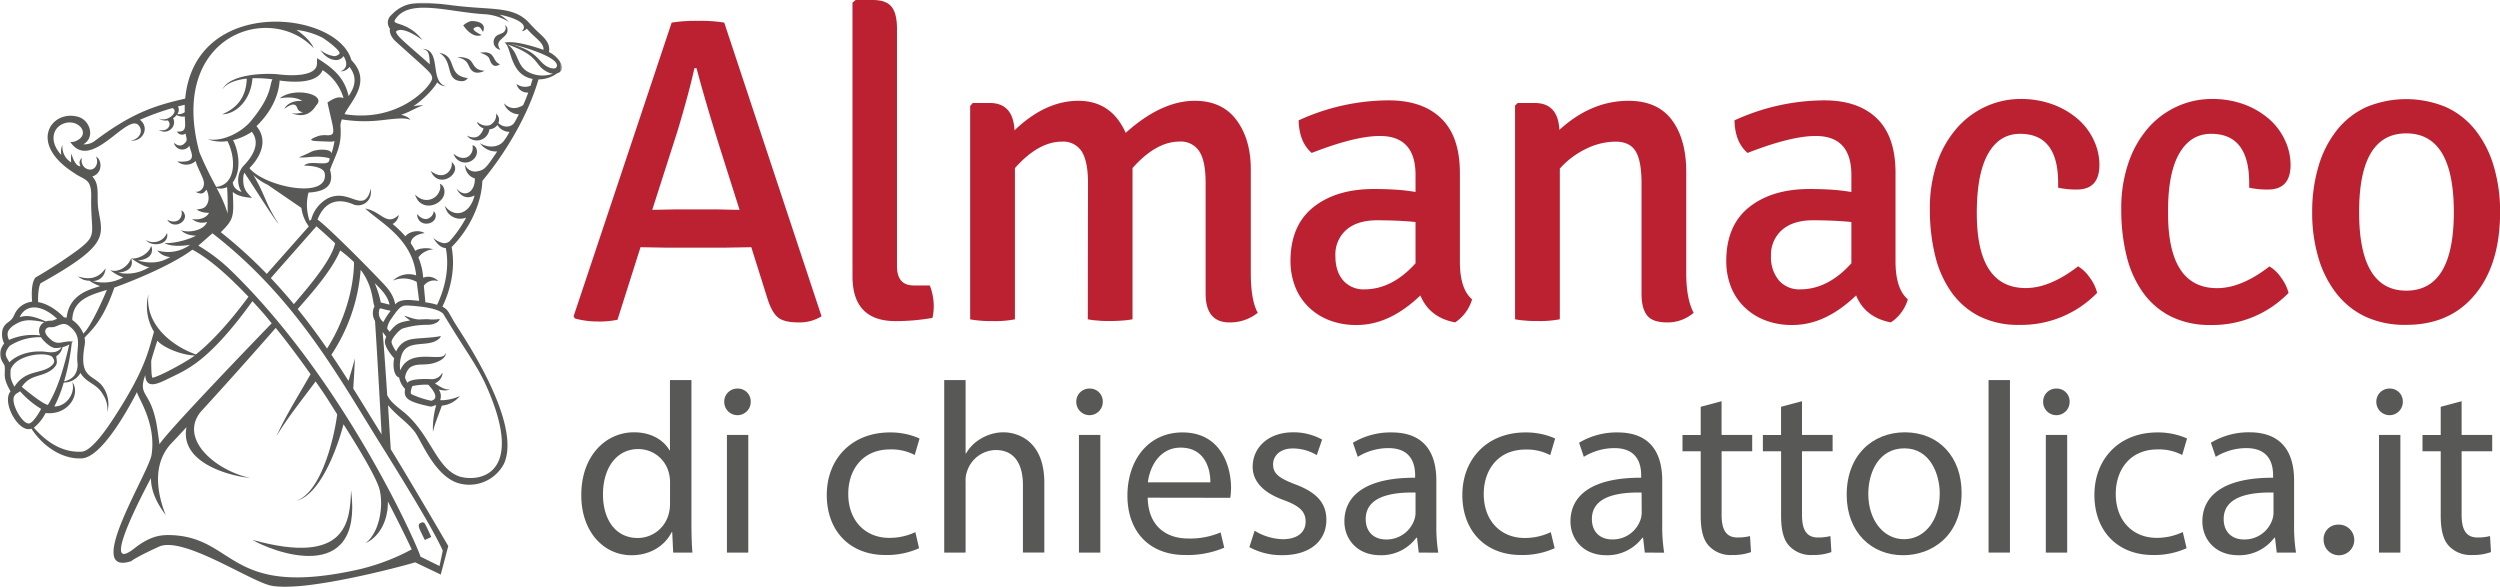
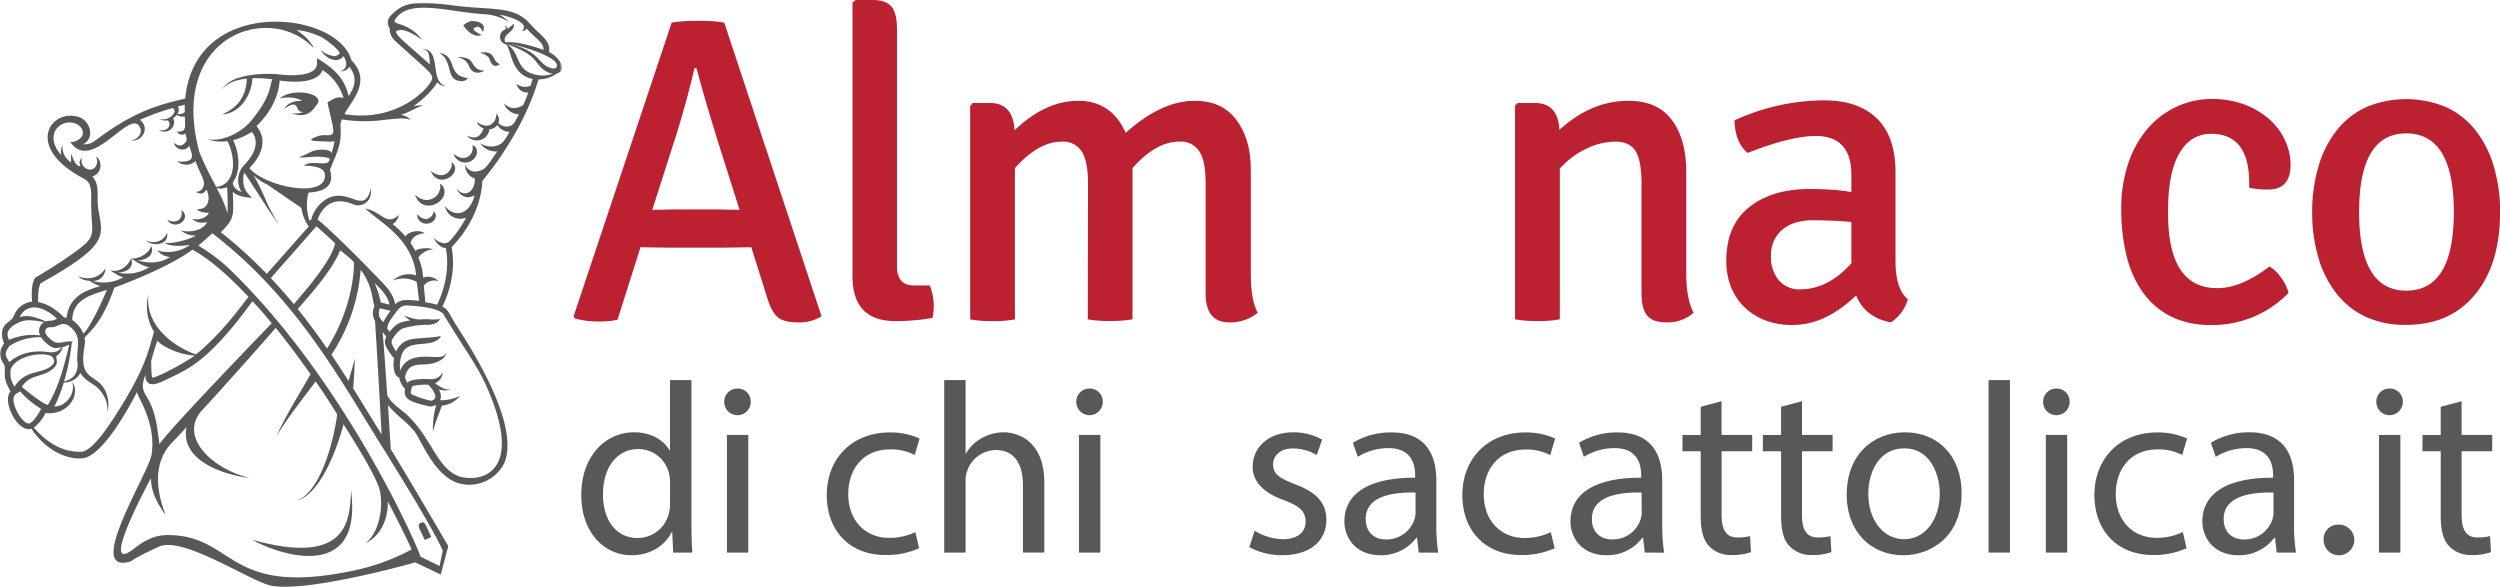
<svg xmlns="http://www.w3.org/2000/svg" id="e927e2c7-d03a-4872-8c91-08bcd33bcf9a" data-name="Livello 1" viewBox="0 0 779.72 183.05">
  <defs>
    <style>.\34 2dc8d50-a763-4124-9b43-7179341a619c{fill:#fff;}.e038408b-9cc4-42fc-b70b-baa0f345f4e7{mask:url(#cd8618db-e973-412b-b020-7e6c476ce1cb);}.ca16069d-b8b6-4ae8-bacf-f7c56b6db1fb{fill:#585856;}.b7add84a-8945-40f2-9918-fce95e8be767{fill:#bc2132;}</style>
    <mask id="cd8618db-e973-412b-b020-7e6c476ce1cb" x="0" y="0.87" width="175.28" height="395.46" maskUnits="userSpaceOnUse">
      <g transform="translate(-5.51 -12.13)">
        <g id="747f0846-919c-4ef9-8ae0-fd07f42aec31" data-name="mask-4">
          <polygon id="93449a6a-18fd-4225-85ac-a9ce59a60f07" data-name="path-3" class="42dc8d50-a763-4124-9b43-7179341a619c" points="5.51 408.46 180.78 408.46 180.78 13 5.51 13 5.51 408.46" />
        </g>
      </g>
    </mask>
  </defs>
  <title>almanacco</title>
  <g id="0d60d186-3631-4760-8d93-4c1c55536806" data-name="Symbols">
    <g id="2c950b38-b8af-4c6d-bb69-bf12882c3eeb" data-name="Logo-CC">
      <g id="f95a9cbd-b378-4df2-b9e9-55f8d3691c1b" data-name="Page-1">
        <g id="0e2fb5a3-cc00-428d-89fb-256ee75fb7ef" data-name="Group-3">
          <g class="e038408b-9cc4-42fc-b70b-baa0f345f4e7">
            <path class="ca16069d-b8b6-4ae8-bacf-f7c56b6db1fb" d="M176.72,28.38c.52-2.64-1.34-4.39-3.19-6.08s-2.95-3.07-3.73-3.79c-4.86-4.45-11.31-3.23-22.78-4.66-10.21-1.28-15.05-1.69-19.49,3a3.08,3.08,0,0,0-.41,4.22c-.35,2,1.58,3.78,1.67,3.86,10.27,9.32,11.35,9.85,11.51,11.53.17,2-10,14.1-27.33,11.27,1.85-3.93,8.73-10.06,2.14-16.84-4.3-15.49-48.79-20.25-51.84,12C53.61,45.07,46.46,47.48,35,56.13a5.22,5.22,0,0,1-3.48,1c3.78-2.16,2-7.46-1.49-8.52-8.35-2.53-16.15,8.18-1.29,17.54,3,2.17,5.19,1.54,5.22,6.82-.29,12.47,2.42,12.08-4.32,17.23a149.3,149.3,0,0,1-13.11,8.51c-1.3,1.81-1.17,5.32-1,7.52a6.72,6.72,0,0,0-5.52,4c-1.14,2.72-2.6,2-3.64,4.48a6.35,6.35,0,0,0,.44,4.53c-1.75,2.42-1.63,4-.3,6.15.42.72.55.7.5,2.51s-.18,2.78,1.78,6.3c-2.84,3.33,2.54,13.17,6.52,11.62,3.41,5.3,9.45,9.62,15.72,9.27s14.53-15.49,17.2-20.69c.22,1.68,6,9.57,4.58,19.38-.5,5.26-21.6,38.26-6.4,33.38,0,0,1.39-1.22,8.67-4.53s27.26,10,34.36,12c10,2.8,44.71-6.75,45.54-7.12,0,0,8,3.81,8,3.81l2.34-8.88s-11.78-20.23-17.94-30.2c-.07-1.14-.43-6.89-.85-13.72,3.35,3.89,5.59,4.83,8.4,8.37,2.15,3.07,6.23,13.7,13.51,15.93a12.22,12.22,0,0,0,14.28-6.11c5.73-12.92-13.33-40.48-15-43.29-2.4-3.79-2.16-4.52-4.24-5.67.85-1.65,4.59-9.62,2.88-18.56,5-5,9.25-12.73,9.6-20.66,7-8.43,14.15-20.13,17.5-31.64A9.78,9.78,0,0,0,179.26,35C182.65,34,179.76,29.73,176.72,28.38ZM103.39,27.2c-1-2.31-3.4-4.39-5.41-5.74a24.08,24.08,0,0,1,8,2.37c1.1.63,5.17,3.61,5.45,4.81.08.33-.88,1-1.6,1a8.13,8.13,0,0,1-4.39-1.94s1.64,2.78,4.36,3.11a2.81,2.81,0,0,0,2.86-1.19c1.52,2.51.81,4.07-.94,4.76A3.38,3.38,0,0,0,114.52,33c2.34,3.06,1.91,5.95-.28,9.1-1.29-5.75-4.8-8.71-9.84-11.84,0,.28,0,1.47-.05,2-.45,3.9-8.64,3.53-12.52,3-5.11-.37-14.94.25-17,4.87,1.37-2.33,5-3.21,7.65-3.47-.22,6.49-3.78,9.46-7.67,11.13,4.51-.09,9-4.68,9.44-11.26a38.83,38.83,0,0,1,6.24.34c-1,1.68,0,4.9-6.71,13-2.83,3.43-8.78,6.62-13.59,5.67a12.59,12.59,0,0,0,6.27.6c2.76,5.57,2.64,13.53-3.5,14.29a108.91,108.91,0,0,1-5.26-10.82C57.84,23,89.83,12.62,103.39,27.2Zm4.24,27.12a7.79,7.79,0,0,0-2.76.2c-4.93,1.79-1,1.57,3.46,1.79a4.45,4.45,0,0,0,1.51-.17,25.41,25.41,0,0,1-1,4c.4-1.6-4.28-1.67-6.27-.67a41.09,41.09,0,0,1-3.85,1.73c2.81.26,5.33-.75,9.54.27.44,3.25-5.85.21-7.91,2.32,1,0,6.1.1,6.45,2.46,1.22,8.1-18.3,4.3-23.4-1.55,0,0,0-.11-.07-.17,3.87-3.9,5.67-8.93,2.17-13.06,3.92-3.77,6.86-8.71,7.23-14.23,4.48.65,11.65.93,13.4-3.23a15.44,15.44,0,0,1,6.52,8.72c-1.8-.7-3.41.33-5,1.37C109.49,52.71,110.58,54.35,107.63,54.32Zm14.84,57.88s.63,9,2.06,35.43c-3.49-5.63-5.63-9.19-8.84-14.31.35-5.74.48-7.7.45-9.39-.35,1.69-1.11,4.22-1.94,7-1.71-2.7-3.47-5.42-5.33-8.16A55.67,55.67,0,0,0,118,96.28c3.94,5.24,3.6,9.9,4.31,11.39A4.64,4.64,0,0,0,122.47,112.2Zm1.82-5.7a33.91,33.91,0,0,0-1.91-6.08c2,2,4,3.87,4.63,6.72C126.37,107,124.63,106.52,124.29,106.5Zm2.85,2.5c.15,0,.15.15.15.15a19.36,19.36,0,0,0-2.19,3.42,3.5,3.5,0,0,1-1.35-3.56C124,107.87,123.87,108.39,127.14,109Zm-19.62,11.83c-2.83-4.11-5.87-8.23-9.16-12.31,4.38-5,10.63-12,13.26-18.3a46.2,46.2,0,0,1,4.31,3.67h0C115.9,94,116.36,106.73,107.52,120.83ZM97.16,107q-3.39-4.11-7.19-8.14l14.22-16.14c2.57,2.2,3.49,3.09,5.85,5.29C108.74,93.66,101.38,102,97.16,107Zm-8.45-9.45a147,147,0,0,0-14.34-13c4.16-4.07,4.09-5,3.74-12.55,1.83,1.58,4.85,1.73,6,1.84-1.6-1.68-2.88-2.63-2.73-6.35a4.45,4.45,0,0,1,.35-1.5c3.12,4.63,9.55,15,10.68,15.92-4.08-6.1-4.13-8.91-7.89-15.2a16.12,16.12,0,0,0,4.62,3.12h-.06l10.43,7.14a12.45,12.45,0,0,0,2.31,5.77ZM73.06,70.77a4.45,4.45,0,0,0,3.26-.29c.22,2.23.2,6.19.19,8.23A39.85,39.85,0,0,0,73.06,70.77ZM78.2,55.84a18.69,18.69,0,0,0,5.85-2.6c2.76,3.54.38,7.62-2.82,10.85A6.93,6.93,0,0,0,80.85,72c-1.52-.53-2.59-1.39-2.74-3C80.83,65.45,80.07,59.53,78.2,55.84ZM61,45.34c.7-.2,1.41-.36,2.12-.53,0,.78,0,1.54,0,2.3a3,3,0,0,1-2.31.58A2.11,2.11,0,0,0,61,45.34ZM18.13,100.5C39.32,88.72,37.65,85.82,36.28,78c-.82-4.27.61-8.26-2-10.81C37.88,66,37.14,61.68,35.46,61c1.13,2.36-.71,5.16-3.33,3.54a2.89,2.89,0,0,1-1.06-3.17,1.89,1.89,0,0,0-.42,2.57c-1.45.27-2.5-2.49-2.87-3.92a11,11,0,0,0-.07,2.75A5.64,5.64,0,0,1,25,57.3a5,5,0,0,0-.35,3.18c-3.84-4.09-2.78-8.46.65-9.79,4.58-1.79,8.89,3.38,3.72,5.5a3.7,3.7,0,0,1-1.58.21c6.45,9.65,17.88-9.46,21.38-5.11,1.74,2.18-.53,4.62-2.56,4.62,3.29.69,6.28-3.67,2.91-6.42a81.33,81.33,0,0,1,10.09-3.65c2.26.91-1.42,4.63-4.29,3.21a3.79,3.79,0,0,0,2.84.63A1.56,1.56,0,0,1,58,51.93c-1,1.32-3.13.69-3,.73,2.94,1.76,5.78-1.21,4.5-3.66a3.92,3.92,0,0,0,1.08-1,4.12,4.12,0,0,0,2.57.46c.11,3.2.64,4.92-2.47,4.7a1.83,1.83,0,0,0,2.71.61c.3,1.72.79,2.22-.63,3.34s-3-.47-3-.47a2.66,2.66,0,0,0,4.82.94c.36,2.09,3,5.49-3.79,4.9a4.38,4.38,0,0,0,5.76-.14c.32,1.54,1.63,3.84,2.31,5.67,1,2.69-1.11,4.22-2.39,3.9a3.1,3.1,0,0,0,.73.37c1.35.44,1.82.15,2.72-1,.75,1.72,1,3.49-.11,5-.71,1-1.81,1-3,1.21a6.74,6.74,0,0,0,3.89,1c-.79,1.68-3.27,2.36-5.29,1.94a4.91,4.91,0,0,0,4.7.92c-1.22,3-6.41,3.43-8.16,2.54.75.84,2.17,1.67,4.71,1.76-4.62,2.22-9,2.44-9.94,2.24,2.08,1.22,5.71,1,8.08.58a11.56,11.56,0,0,1-10.26,1.75,5.79,5.79,0,0,0,4.07,2.08c-1.68.9-4.51,2.6-10.16,1.07,1.93-.12,4.23-.94,4.44-2.92a2.41,2.41,0,0,0-.27-1.61c-.66,2.63-4.49,4.27-6.18,3.85,0,0,3.43,2.58,5.68,2.79l-.52.24,0,0a12.83,12.83,0,0,1-9.18,1.45c5.66-.55,4-4.46,4-4.46-1.21,3-4.41,4.52-6.57,3.65a13.58,13.58,0,0,0,4.1,2.28,12.58,12.58,0,0,1-9.54,1.13A3.83,3.83,0,0,0,38,97.54a4,4,0,0,0,.41-1.71c-2.06,3.08-5.15,3.71-8.56,2.49a5.19,5.19,0,0,0,3.55,1.36,12.41,12.41,0,0,0,3.37,1.68c-2.78.92-9.72,2.38-10.47,9.85a4.59,4.59,0,0,0-.83-.1c-.78-.83-4.15-4.13-8.08-4.76C17.36,104.64,17.41,102.05,18.13,100.5Zm11.54,24.72a5.7,5.7,0,0,1-1,4.05,5.48,5.48,0,0,1-3.17,1.8A66.82,66.82,0,0,0,27.9,119c.13-.12.27-.21.39-.34-3.09-.35-4.48,1.29-6.68-.42-1.11-.9-2.58-2.35-1.76-3.5.79-1,1.87-.24,3-.8,1.72-.64,2.73-1.35,4.39,0C31.43,117.27,29.19,120.33,29.67,125.22Zm-6.6-2A4.29,4.29,0,0,0,25,120.41a8.09,8.09,0,0,0,2.12-.84c-1.7,7.19-3.47,13.63-6.66,18.83a.25.25,0,0,1-.09,0c-1.78-.42-6.64-4.46-8.07-5.61,2.8-4.13,6.24-2.82,9.61-5.54C23.75,125.61,23.19,124.94,23.07,123.26Zm5-11.36c.08-6.72,6.84-8,10.78-9.33-1.16,2.85-5.19,11.81-7.35,13.64A9.39,9.39,0,0,0,28,111.9Zm-4.69-.33c-2.25.89-.93.48-2.81.67a2.74,2.74,0,0,0-.77.2c-4.77-2.17-6.56-1.8-8.15-1.35C13.18,107.58,17.57,106.27,23.35,111.57Zm-14,2.33c3-2,4.67-2.29,9.94-1.24a3,3,0,0,0-1.26,4.12,18.32,18.32,0,0,0-9.75,1.41C7.4,116,8,115.06,9.37,113.9ZM8.52,120a17.16,17.16,0,0,1,9.79-2.69c.74,1.21,2.85,3.16,4.28,3.36a6.8,6.8,0,0,0,2.13-.23c-1.61,2.48-4.69,1.24-6.39,1.31-3.43-.12-7.4.88-9.91,3.38C7.5,123.37,6.42,122.6,8.52,120Zm.29,7.45,0,0c1.68-4.77,10.73-5.65,12.88-4.11a2.1,2.1,0,0,1,.39.51h0c.48.77.61,1.52-.83,2.61-3.15,2.35-7.86,1-11.25,6.29C8.59,130,8.78,129.69,8.81,127.48Zm5.93,16.7c-2,.78-6.32-6.6-4.64-8.71.36-.58,1.08-.8,1.67-1.28a27.63,27.63,0,0,0,6.57,5.49C17.72,140.82,16,143.75,14.74,144.18Zm26.49-2C39.42,144.94,34.3,152.77,31,153c-6.05.33-11-3-14.93-7.48a13.77,13.77,0,0,0,3.65-4.56c7.42.75,11-6.23,8.32-9.66,1.08,3.37-1.74,7.63-5.59,7.6a39.24,39.24,0,0,0,2.94-7.47,5.77,5.77,0,0,0,5.2-3c1.89,3.24,5.13,3.29,7,6.71a8.23,8.23,0,0,1,1.37,5.6A9.37,9.37,0,0,0,37,132c-3.08-3.13-6.78-2.29-5.12-12a6.3,6.3,0,0,0,0-2.53c1.64-2,5.49-4.57,9.29-15.64C48.9,99,59.51,94.46,65.52,90c7,3.75,14.23,11.33,17.49,14.68-4.55,6.15-10.44,13.26-16.41,18-8.31-3-15.92-9.93-14.79-18.78a15.26,15.26,0,0,0,1.73,11.71C51.67,122,50.74,127.44,41.23,142.15Zm25-19.12c-2.36,1.81-10.83,6.49-13.18,6.91-.38-.51-.37-4.46-.38-5.1s1.92-6.47,1.92-6.47C56.17,120.36,61.9,122.89,66.27,123Zm-15.42,6c.2,4.68,4,2.77,7.34,1.13,5.46-2.69,12.31-5,26.09-24.1,4.31,4.65,4.59,5.22,6,6.9-11.13,11.52-32.64,34-35,37.72,0,0-.62-4.88-.94-6.49C52.29,133.66,48.4,135.85,50.85,129Zm6.65,50c-3.82,0-7.21,1.89-9.87,4-9.51,7.62-1.4-9.75,5-21.8,0,4,1.8,7.81,4.6,11.53-2.86-7.22-4-15.76,1.43-22l2.43-2.57,2.63-2.84c-2.18,10.95,13,15.18,19.82,15.84-10.72-2.31-22.18-12.05-15.46-20.54q11.89-13,23.47-26.25c3,3.69,6.77,8.66,10.86,14.44-3.59,6.36-7.59,12.62-10.65,19.33,3.65-6,8.05-11.43,12.23-17.07,3.53,5.08,3.1,4.5,6.73,10.27-1.06,8.09-5.15,24.44-12.84,27,7.54-1.84,12.85-16.36,14.81-23.92,2.2,3.51,10.55,16.6,11.32,20.7,1.19,5.16-.24,13.31-4.49,16.39,3.94-1.74,7.09-6.48,7-13q3.87,7.4,7.44,14.93a66.4,66.4,0,0,1-18.16,6.62C75.71,198.55,79.12,178.93,57.5,179Zm86.13,4.92-1,4.72-5.92-2.93c-1.28-4.16-24.31-56-60.12-90.19a55.12,55.12,0,0,0-9.19-6.82c1-.82,2.84-2.47,4.4-3.84,26.92,20.84,40.22,46.47,53.66,67.71C133.58,165.73,141.26,178.48,143.63,183.94Zm.13-74c7.24,12,10.22,15.59,13.16,21.88,12.64,27.7-1.11,30.85-8,28.94-7.34-2.44-9-13.22-17.54-20.2-2-1.6-4.08-3.11-5.07-5.21-.24-3.86-1-15.14-1.43-19.69l1.15,1.48c-.74,1.5-.44,2.28.22,3.67a16.92,16.92,0,0,0,2.23,3.06c-.46,2.29-.14,5.52,1.55,6a7.11,7.11,0,0,0,1.87,3.57c-.53,2.8.65,4,8,5.5a4.06,4.06,0,0,0,1.34-.43l.34.06a26.26,26.26,0,0,0-1,8.27c.47-2.16,1-3.32,2.79-8.21a8.16,8.16,0,0,0,5.6-3,14.06,14.06,0,0,1-5.91,1.32c-.21-.08,0,0-.22-.05a3.61,3.61,0,0,0-.44-3.27c.93.21,2.91.55,3.43-.25-1,.77-3.63-1-4.64-1.7a4.07,4.07,0,0,0,2.4-3,.12.12,0,0,0-.22-.08,3.64,3.64,0,0,1-3.59,1.76c-1.83-.07-6.08-.16-7.2,1.15h0c-.09-.21-.78-1.51-.69-1.73a5.15,5.15,0,0,1,1.49-3c2.54-1.79,5.12-.16,9-2,1.05-.47,2.5-1.58,2.09-2.6-.37,3.52-11-2.13-14.08,5.46a10,10,0,0,1,.41-4.76c1.79-5.26,8.42-2.1,11.69-5.13a1.47,1.47,0,0,0,.55-.93c0,.4-6.35.79-6.75.82-1.82.22-5.28,0-7.2,4.09-.4-.6-1.5-2.33-1.42-3.06.13-1.13,2.33-3.61,3.41-4.07a25.56,25.56,0,0,1,7.95-1.17c1.28,0,3.5-.64,3.65-1.84a12.21,12.21,0,0,1-3.58.09c-.79,0-1.72,0-2.63.08-2.69.08-7.24-2.7-3,.3-3.39.59-4.2.82-6.41,3.54l-.75-1s0-.09,0-.11a6.39,6.39,0,0,1,1.27-2.93c3.17-4.72,3.52-4.23,6.77-4.06C137,107.78,141.94,108.21,143.76,110Zm-9.64,22.6a20.09,20.09,0,0,1,5-.43c1.82,1.89,3.43,4.39.91,5a29.64,29.64,0,0,1-6.08-2C133.35,134.86,133.73,133.44,134.12,132.58ZM171,38.86a4.51,4.51,0,0,1-4.4-.54A3.5,3.5,0,0,0,170.27,41c-.5,1.33-1,2.64-1.6,3.93-2,1.19-4,1.41-6-.57a5.1,5.1,0,0,0,4.66,3.42c-.44.89-.89,1.76-1.4,2.59-1,1.58-3.5,1.66-5,.11a2.39,2.39,0,0,0-.7-2.89,3.44,3.44,0,0,1-1.94,3.56c-2.24.73-4.09-1.16-4.06-1a3.26,3.26,0,0,0,2.08,2,4.44,4.44,0,0,1-1.56,2.4c-1.55,1.09-3.68-.2-3.6-.1a3.94,3.94,0,0,0,7-2,3.27,3.27,0,0,0,2.5-1.34,4.41,4.41,0,0,0,3.76,2.15,17.45,17.45,0,0,1-1.91,3c-1.79,2.07-5.12,1.93-7.29.52a6.15,6.15,0,0,0,5.38,2.58c-3.53,5.25-3.93,5.82-6.44,6.24a3.38,3.38,0,0,1-3.55-2,4.21,4.21,0,0,0,3,4.18c.16,3.93-2.93,6.4-5.69,3.16,0,0,1.7,4.19,5.6,2.14-1.35,5.7-6.07,7.37-9.3,3.23a8.4,8.4,0,0,0,.87,2,4.9,4.9,0,0,0,5.82,1.68,35.69,35.69,0,0,1-5.19,7.4,2.64,2.64,0,0,1-1.77.59,6.38,6.38,0,0,1-3.29-1.67s1.57,3.1,3.9,3.2c1.71,8.59-2.15,16.55-2.74,17.69a19.52,19.52,0,0,0-3.63-.78l-.48-5.18a3.93,3.93,0,0,1,4.54-1.39,4.22,4.22,0,0,0-4.74-1.09A19.82,19.82,0,0,0,136,92.42a6.15,6.15,0,0,1,4.62-2.51c-2-.76-4.9-.21-5.58.47A22.22,22.22,0,0,0,133.62,88c.11-1.93,2.38-3,4.34-3.15-2-1.27-5.1-.38-6,1a34.56,34.56,0,0,0-4-3.87,3.6,3.6,0,0,0,1.91-2.81c-3.84,3.66-5.37-1.1-10.44-2,4.54,4.32,14.7,9.26,15.88,20.85a7.12,7.12,0,0,0-7.23,1.63,8.44,8.44,0,0,1,7.4.41l.75,5.9c-2.6-.26-5.88-.79-7.46,1.11-.6-3.52-3.06-5.81-4.73-7.56-8-8.38-17.83-17.92-19.51-18.88,2-5.16,5.84-7.09,11.29-4.71a4,4,0,0,0,5.18-5,4.58,4.58,0,0,1-1.46,3.33c-2.6,2-6.19-2.86-11.71-.31a10.64,10.64,0,0,0-5.28,6.75,2.52,2.52,0,0,0-.49.29,15.28,15.28,0,0,1-.33-8.79c5-.28,8.17-2,6.71-7.11,1.79-4.88,3.69-7.18,3.28-13.33a4.61,4.61,0,0,1,.43-2.38,43.93,43.93,0,0,0,11,.39c3.26-.27,8.63-1.25,10.33-.21,0,0-.31-1-2.87-1.63,2.74-.87,3.26-1.53,6.94-3a25.86,25.86,0,0,0-3.12.34c3.89-2.57,7-6.38,7.43-7.47a3.63,3.63,0,0,0,2.69,1.23c-5.19-1.45-1.2-11.24-7.15-11.67,1.5.64,2,.63,2.17,4.84C131.78,25.28,129.38,23.54,129,22c1.72-1.72,6.28,1.18,8.26,2.61-4.62-5.89-9.59-4.56-8.56-6.27,4.13-6.91,16.67-2.42,27.91-1.78A16.16,16.16,0,0,1,164.27,19a13.33,13.33,0,0,0-2.93-2.28c2.76.43,9.78,2.57,6.9,5.15a2.65,2.65,0,0,0,1.59-.81c2.24,2.76,5.38,4.32,5.19,6.62-3-1.07-9.05-2.94-12.17-2.25,2.27,1.13,1.52,10,8.77,11.31Zm-1.19-4.52c-3.24-2.16-2.59-6.06-6.08-8.38,10.78,3.78,8,6.56,12.84,8.78a4.29,4.29,0,0,0,1.44.35A9.53,9.53,0,0,1,169.82,34.34ZM179,33.2c-.25.35-1.1.38-2,.06-3.93-1.45-2.9-4.94-12.34-7.45C167.48,26.33,181.1,30.16,179,33.2Z" transform="translate(-5.51 -12.13)" />
          </g>
        </g>
        <path id="c88fb4a5-834a-4919-a7c5-eb71e405bd3b" data-name="Fill-4" class="ca16069d-b8b6-4ae8-bacf-f7c56b6db1fb" d="M115,165c-.33,9.56-1.08,23.73-30.72,15.52C89.61,183.8,119,195.67,115,165" transform="translate(-5.51 -12.13)" />
-         <path id="b64b7db1-e141-413b-86d7-2268d7d2d8fd" data-name="Fill-6" class="ca16069d-b8b6-4ae8-bacf-f7c56b6db1fb" d="M163.8,21.16c-.18-.91-.68-1.08-.86-1.12a1.3,1.3,0,0,1,.25,1.25c-.43,1-.69,1-2,1.59a2.45,2.45,0,0,0,.38,4.77c-2.45-3.31,2.75-3.6,2.19-6.49" transform="translate(-5.51 -12.13)" />
+         <path id="b64b7db1-e141-413b-86d7-2268d7d2d8fd" data-name="Fill-6" class="ca16069d-b8b6-4ae8-bacf-f7c56b6db1fb" d="M163.8,21.16c-.18-.91-.68-1.08-.86-1.12a1.3,1.3,0,0,1,.25,1.25a2.45,2.45,0,0,0,.38,4.77c-2.45-3.31,2.75-3.6,2.19-6.49" transform="translate(-5.51 -12.13)" />
        <path id="7809005b-9086-4025-a59f-3094aeebed4d" data-name="Fill-8" class="ca16069d-b8b6-4ae8-bacf-f7c56b6db1fb" d="M155.65,23s-3.27-1.46-2.26-2.13c2.24-1.49,2.52,1.75,2.82,1,1.15-2.87-2.65-3.28-3.88-3.15A6.15,6.15,0,0,0,150,20.05c1.73,2.55,3.92,3.8,5.7,3" transform="translate(-5.51 -12.13)" />
        <path id="de8e87ee-7022-4327-a5b0-de433e0ba97e" data-name="Fill-16" class="ca16069d-b8b6-4ae8-bacf-f7c56b6db1fb" d="M136.26,176.85c.2.62,1.75,3.7,1.75,3.7l2-.94s-1.46-3.31-2-4.18c-.33-.51-.73-.48-1.37-.19s-.59,1-.38,1.61" transform="translate(-5.51 -12.13)" />
        <path id="6d9aaea1-4fb5-466a-93cf-da618603cd8c" data-name="Fill-18" class="ca16069d-b8b6-4ae8-bacf-f7c56b6db1fb" d="M92.73,42.8c5.16-.89,7,.84,7,.84C95.52,43.31,94.2,46,94.2,46c.66-.24,3.16-2.55,4-.24.6,1.76,2.33,1.14,1.8,1.34a6.5,6.5,0,0,1-3.62.31c3.46,1.39,6,.44,7.72-2.39,3.55-3.46-6.78-5.89-11.33-2.24" transform="translate(-5.51 -12.13)" />
        <path id="45a4631b-31f8-4233-b4e7-aa54be1bb4d2" data-name="Fill-22" class="ca16069d-b8b6-4ae8-bacf-f7c56b6db1fb" d="M142.51,28.59c4.56,2.74,1.74,8.51,6.77,8.84a2.19,2.19,0,0,0,2.14-.94c-6.81-.83-3-6.85-8.91-7.9" transform="translate(-5.51 -12.13)" />
        <path id="1cf0f730-d3d3-48e2-8da8-61cb94fdff68" data-name="Fill-24" class="ca16069d-b8b6-4ae8-bacf-f7c56b6db1fb" d="M151.48,30.47A6.73,6.73,0,0,0,148.1,30c4.13.78,3.06,3.21,5,4.45,1.43.91,3.56-.24,3.56-.24-3.9-.24-3.19-2.82-5.17-3.74" transform="translate(-5.51 -12.13)" />
        <path id="7ac3b3e6-e01e-445f-a0c5-96044828c78e" data-name="Fill-26" class="ca16069d-b8b6-4ae8-bacf-f7c56b6db1fb" d="M155.19,28.59c.89.2,2.56.92,2.91,1.76a10.34,10.34,0,0,0,.57,1.36c1.06,1.88,2.79.44,2.79.44-2.6-.83-1.2-4.45-6.27-3.56" transform="translate(-5.51 -12.13)" />
        <path id="c4a2cdd5-8003-45d1-9f37-a2a202e5fcba" data-name="Fill-28" class="ca16069d-b8b6-4ae8-bacf-f7c56b6db1fb" d="M147,60.14a3.78,3.78,0,0,0,6.76,1c1.16-1.85.14-3.72-.92-3.67a3.18,3.18,0,0,1-1.73,3.72C148.85,62,147,60,147,60.14" transform="translate(-5.51 -12.13)" />
        <path id="0ad4fccb-7ab0-4dd4-a178-5fc9ea249713" data-name="Fill-30" class="ca16069d-b8b6-4ae8-bacf-f7c56b6db1fb" d="M138.6,80.44c-1.88.15-3-1.68-3-1.55.14,4.2,5.58,3.56,5.81.7A2,2,0,0,0,140.8,78a2.82,2.82,0,0,1-2.2,2.43" transform="translate(-5.51 -12.13)" />
        <path id="884ac607-5596-4f1f-95af-4b0f257d012b" data-name="Fill-32" class="ca16069d-b8b6-4ae8-bacf-f7c56b6db1fb" d="M146.38,62.66c.52,1.94-2,6.31-6.53,2.79,2.59,6.22,10.48.31,6.53-2.79" transform="translate(-5.51 -12.13)" />
        <path id="86c913c0-9f30-4b0b-864c-ec75e7da2a41" data-name="Fill-34" class="ca16069d-b8b6-4ae8-bacf-f7c56b6db1fb" d="M143.31,69.83c-1.18-.9-.11,0-.6,1.45a4.29,4.29,0,0,1-6.33,2.62,8.34,8.34,0,0,1-1.44-1.08,7.9,7.9,0,0,0,1,1.94c3,3.41,8.55.34,8.18-3.09a2.9,2.9,0,0,0-.77-1.84" transform="translate(-5.51 -12.13)" />
        <path id="1783990e-2382-454f-8c9c-d4eef3708697" data-name="Fill-36" class="ca16069d-b8b6-4ae8-bacf-f7c56b6db1fb" d="M57.58,84.84A4.58,4.58,0,0,1,51,87c1.8,2.23,7.34,1.62,6.63-2.13" transform="translate(-5.51 -12.13)" />
        <path id="430ffe67-fd7f-4c3c-a660-e74195af9182" data-name="Fill-38" class="ca16069d-b8b6-4ae8-bacf-f7c56b6db1fb" d="M63.05,78.91a1.61,1.61,0,0,0-1-1.16,2.73,2.73,0,0,1-1,3.12c-1.66.92-3.41-.3-3.36-.18,1.85,3.06,6.24.84,5.41-1.78" transform="translate(-5.51 -12.13)" />
      </g>
    </g>
  </g>
  <path class="b7add84a-8945-40f2-9918-fce95e8be767" d="M239.83,89.23l-8.13.14H213.14l-7.86-.14-7.18,22.63a27.74,27.74,0,0,1-6.1.54,26.61,26.61,0,0,1-7.18-.94l-.41-.68L215,19.18a47.4,47.4,0,0,1,8.26-.54,45.11,45.11,0,0,1,8.13.54l30.35,91.6a13,13,0,0,1-7.31,1.9c-3,0-5.11-.55-6.37-1.63s-2.35-3.07-3.25-6ZM208.94,77.58l6.91-.14H229.4c3.7.1,6,.14,6.77.14l-6.23-19.65q-4.74-15.16-7.18-24.52h-.68q-1.62,7.44-5.28,19.64Z" transform="translate(-5.51 -12.13)" />
  <path class="b7add84a-8945-40f2-9918-fce95e8be767" d="M290.51,101.16h5a18.16,18.16,0,0,1,1.22,6,16.63,16.63,0,0,1-.4,4.12,66.14,66.14,0,0,1-11.52,1q-13.41,0-13.42-14V12.94l1-.81h5.29q4.2,0,5.89,2.1t1.7,6.83v74Q285.23,101.16,290.51,101.16Z" transform="translate(-5.51 -12.13)" />
  <path class="b7add84a-8945-40f2-9918-fce95e8be767" d="M344.85,69.31q0-6.9-2-10a6.81,6.81,0,0,0-6.16-3q-7.32,0-14.64,8.26v47.16a32.71,32.71,0,0,1-6.91.54c-1.45,0-2.76,0-3.93-.14a26.89,26.89,0,0,1-3.12-.4V45.19l.82-.94h5.28q7.32,0,7.73,8.53,9.62-9.21,19.92-9.21t14.76,10q11.12-10,21.55-10,8.54,0,13,6t4.47,15.31V97.36q0,8.42,2.17,12.33a13.85,13.85,0,0,1-8.81,3q-7.45,0-7.45-9V69.18q0-6.92-2-9.89a6.84,6.84,0,0,0-6.16-3q-7.32,0-14.64,8.26v47.16a26.38,26.38,0,0,1-3.18.4c-1.22.09-2.51.14-3.86.14s-2.53,0-3.8-.14a22.13,22.13,0,0,1-3.11-.4Z" transform="translate(-5.51 -12.13)" />
-   <path class="b7add84a-8945-40f2-9918-fce95e8be767" d="M464.63,105.49a12.91,12.91,0,0,1-5.28,7.19q-8-1.5-10.84-8.41-9.63,9.23-19.79,9.22a23,23,0,0,1-9-1.63,19,19,0,0,1-6.5-4.4,17.85,17.85,0,0,1-3.93-6.37A22.05,22.05,0,0,1,408,93.57q0-11.11,7.11-16.8T434,71.08c2.25,0,4.47.06,6.64.2A57.25,57.25,0,0,1,447,72V66.7q0-12.15-11.11-12.16-7.72,0-21.27,5.29-3.93-3.39-4.07-10.16a67.61,67.61,0,0,1,28.05-6.24q10.58,0,16.4,5.63t5.83,17V93.84Q460.84,102.24,464.63,105.49ZM431,102.38q8.67,0,16-8.13V81.37q-2.7-.27-5.69-.4t-6.23-.14c-4.16,0-7.38,1-9.69,3A10.23,10.23,0,0,0,422,91.94c0,3.25.81,5.81,2.44,7.66A8.37,8.37,0,0,0,431,102.38Z" transform="translate(-5.51 -12.13)" />
  <path class="b7add84a-8945-40f2-9918-fce95e8be767" d="M531.43,65.79V97.36q0,8,2.31,12.33a12.41,12.41,0,0,1-8.27,3q-4.61,0-6.3-2.24t-1.69-6.71V69.31c0-4.69-.61-8-1.83-10s-3.32-3-6.31-3a21.06,21.06,0,0,0-9.14,2.23,26,26,0,0,0-8.2,6.17v47a32.71,32.71,0,0,1-6.91.54c-1.45,0-2.76,0-3.93-.14a26.61,26.61,0,0,1-3.12-.4V45.06l.82-.81h5.28q7.32,0,7.72,8.4,9.9-9.07,21.55-9.08,9.08,0,13.55,6T531.43,65.79Z" transform="translate(-5.51 -12.13)" />
  <path class="b7add84a-8945-40f2-9918-fce95e8be767" d="M600.54,105.49a13,13,0,0,1-5.29,7.19q-8-1.5-10.84-8.41-9.61,9.23-19.78,9.22a22.93,22.93,0,0,1-9-1.63,19,19,0,0,1-6.51-4.4,18,18,0,0,1-3.93-6.37,22,22,0,0,1-1.28-7.52q0-11.11,7.11-16.8t18.9-5.69c2.26,0,4.47.06,6.64.2a57.43,57.43,0,0,1,6.37.74V66.7q0-12.15-11.11-12.16-7.72,0-21.27,5.29-3.93-3.39-4.07-10.16a67.61,67.61,0,0,1,28-6.24q10.58,0,16.4,5.63t5.82,17V93.84Q596.74,102.24,600.54,105.49Zm-33.61-3.11q8.67,0,16-8.13V81.37c-1.81-.18-3.7-.31-5.69-.4s-4.06-.14-6.23-.14q-6.24,0-9.69,3a10.24,10.24,0,0,0-3.46,8.06,11.25,11.25,0,0,0,2.44,7.66A8.4,8.4,0,0,0,566.93,102.38Z" transform="translate(-5.51 -12.13)" />
-   <path class="b7add84a-8945-40f2-9918-fce95e8be767" d="M647.42,70.67V69.18q0-15.32-11.86-15.31-6.48,0-10,6.23t-3.51,18.56q0,23.31,15.26,23.31,7.56,0,16.33-6.78a12.16,12.16,0,0,1,3.65,3.53,13.5,13.5,0,0,1,2.3,4.74,33,33,0,0,1-24.26,10,27.16,27.16,0,0,1-12.4-2.64,24.07,24.07,0,0,1-8.67-7.39,33,33,0,0,1-5.15-11.38,59.15,59.15,0,0,1-1.69-14.64,43.41,43.41,0,0,1,2.3-14.7A32.37,32.37,0,0,1,615.92,52a26.58,26.58,0,0,1,8.94-6.64A25.89,25.89,0,0,1,635.63,43,28.65,28.65,0,0,1,646,44.79a24.94,24.94,0,0,1,7.72,4.61A19.59,19.59,0,0,1,658.6,56a18,18,0,0,1,1.69,7.52q0,7.73-7,7.72A26.2,26.2,0,0,1,647.42,70.67Z" transform="translate(-5.51 -12.13)" />
  <path class="b7add84a-8945-40f2-9918-fce95e8be767" d="M707,70.67V69.18q0-15.32-11.86-15.31-6.46,0-10,6.23T681.7,78.66Q681.7,102,697,102q7.56,0,16.34-6.78a12.14,12.14,0,0,1,3.64,3.53,13.5,13.5,0,0,1,2.3,4.74,33,33,0,0,1-24.26,10,27.16,27.16,0,0,1-12.4-2.64,24.07,24.07,0,0,1-8.67-7.39,33,33,0,0,1-5.15-11.38,59.15,59.15,0,0,1-1.69-14.64,43.41,43.41,0,0,1,2.3-14.7A32.37,32.37,0,0,1,675.54,52a26.58,26.58,0,0,1,8.94-6.64A25.89,25.89,0,0,1,695.25,43a28.61,28.61,0,0,1,10.37,1.76,24.94,24.94,0,0,1,7.72,4.61A19.59,19.59,0,0,1,718.22,56a18,18,0,0,1,1.69,7.52q0,7.73-7,7.72A26.2,26.2,0,0,1,707,70.67Z" transform="translate(-5.51 -12.13)" />
  <path class="b7add84a-8945-40f2-9918-fce95e8be767" d="M775.61,106q-7.46,7.44-19.65,7.45A29.41,29.41,0,0,1,743.49,111a24.84,24.84,0,0,1-9.14-7.18,33.08,33.08,0,0,1-5.7-11.11,49.33,49.33,0,0,1-2-14.43,49.59,49.59,0,0,1,2-14.37,32.91,32.91,0,0,1,5.7-11.17,25,25,0,0,1,9.14-7.19,32.35,32.35,0,0,1,24.94,0,25,25,0,0,1,9.14,7.19,33.08,33.08,0,0,1,5.69,11.17,49.58,49.58,0,0,1,2,14.37Q785.23,96.41,775.61,106ZM756,53.73q-14.71,0-14.71,24.53T756,102.78q14.84,0,14.83-24.52T756,53.73Z" transform="translate(-5.51 -12.13)" />
  <path class="ca16069d-b8b6-4ae8-bacf-f7c56b6db1fb" d="M221.16,130.67V175c0,3.26.08,7,.31,9.47h-6l-.3-6.37H215c-2.05,4.1-6.52,7.2-12.51,7.2-8.86,0-15.68-7.5-15.68-18.64-.08-12.2,7.5-19.7,16.44-19.7,5.61,0,9.4,2.65,11.06,5.61h.15v-21.9Zm-6.67,32.05a11.6,11.6,0,0,0-.3-2.8,9.8,9.8,0,0,0-9.62-7.73c-6.9,0-11,6.06-11,14.17,0,7.43,3.64,13.56,10.84,13.56a10,10,0,0,0,9.77-7.95,11.47,11.47,0,0,0,.3-2.88Z" transform="translate(-5.51 -12.13)" />
  <path class="ca16069d-b8b6-4ae8-bacf-f7c56b6db1fb" d="M239.65,137.49a4.13,4.13,0,0,1-8.26,0,4.07,4.07,0,0,1,4.17-4.17A4,4,0,0,1,239.65,137.49Zm-7.42,47V147.79h6.66v36.68Z" transform="translate(-5.51 -12.13)" />
  <path class="ca16069d-b8b6-4ae8-bacf-f7c56b6db1fb" d="M292.16,183.11a24.51,24.51,0,0,1-10.53,2.12c-11.06,0-18.26-7.5-18.26-18.72S271.1,147,283.07,147a22.23,22.23,0,0,1,9.24,1.89l-1.51,5.15a15.56,15.56,0,0,0-7.73-1.74c-8.41,0-13,6.22-13,13.87,0,8.49,5.46,13.71,12.73,13.71A18.89,18.89,0,0,0,291,178.1Z" transform="translate(-5.51 -12.13)" />
  <path class="ca16069d-b8b6-4ae8-bacf-f7c56b6db1fb" d="M300,130.67h6.67v22.88h.15a12.36,12.36,0,0,1,4.77-4.69,13.7,13.7,0,0,1,6.82-1.9c4.93,0,12.81,3,12.81,15.69v21.82h-6.67V163.4c0-5.91-2.2-10.91-8.49-10.91a9.57,9.57,0,0,0-8.94,6.67,8.07,8.07,0,0,0-.45,3.18v22.13H300Z" transform="translate(-5.51 -12.13)" />
  <path class="ca16069d-b8b6-4ae8-bacf-f7c56b6db1fb" d="M349.45,137.49a4.13,4.13,0,0,1-8.26,0,4.06,4.06,0,0,1,4.17-4.17A4,4,0,0,1,349.45,137.49Zm-7.43,47V147.79h6.67v36.68Z" transform="translate(-5.51 -12.13)" />
-   <path class="ca16069d-b8b6-4ae8-bacf-f7c56b6db1fb" d="M363.47,167.35c.15,9,5.91,12.73,12.58,12.73a24.11,24.11,0,0,0,10.15-1.9l1.14,4.77a29.55,29.55,0,0,1-12.2,2.28c-11.29,0-18-7.43-18-18.49S363.62,147,374.3,147c12,0,15.16,10.53,15.16,17.28a24.48,24.48,0,0,1-.23,3.11ZM383,162.57c.07-4.24-1.75-10.83-9.25-10.83-6.74,0-9.7,6.21-10.23,10.83Z" transform="translate(-5.51 -12.13)" />
  <path class="ca16069d-b8b6-4ae8-bacf-f7c56b6db1fb" d="M396.81,177.65a17.44,17.44,0,0,0,8.79,2.65c4.85,0,7.12-2.42,7.12-5.45,0-3.19-1.89-4.93-6.82-6.75-6.59-2.35-9.7-6-9.7-10.38,0-5.91,4.77-10.76,12.66-10.76a18.29,18.29,0,0,1,9,2.27l-1.66,4.85A14.4,14.4,0,0,0,408.7,152c-3.94,0-6.13,2.28-6.13,5,0,3,2.19,4.4,7,6.22,6.36,2.42,9.62,5.6,9.62,11.06,0,6.44-5,11-13.71,11a21,21,0,0,1-10.31-2.5Z" transform="translate(-5.51 -12.13)" />
  <path class="ca16069d-b8b6-4ae8-bacf-f7c56b6db1fb" d="M448,184.47l-.53-4.62h-.23a13.63,13.63,0,0,1-11.21,5.45c-7.43,0-11.22-5.22-11.22-10.53,0-8.86,7.89-13.71,22.06-13.64v-.76c0-3-.84-8.48-8.34-8.48a18.35,18.35,0,0,0-9.55,2.72l-1.51-4.39A22.75,22.75,0,0,1,439.55,147c11.21,0,13.94,7.65,13.94,15v13.72a52.18,52.18,0,0,0,.6,8.79Zm-1-18.72c-7.28-.15-15.54,1.14-15.54,8.26,0,4.32,2.88,6.37,6.29,6.37a9.12,9.12,0,0,0,8.87-6.14,6.87,6.87,0,0,0,.38-2.12Z" transform="translate(-5.51 -12.13)" />
  <path class="ca16069d-b8b6-4ae8-bacf-f7c56b6db1fb" d="M490.39,183.11a24.55,24.55,0,0,1-10.53,2.12c-11.07,0-18.26-7.5-18.26-18.72S469.32,147,481.3,147a22.27,22.27,0,0,1,9.24,1.89L489,154.08a15.62,15.62,0,0,0-7.73-1.74c-8.41,0-13,6.22-13,13.87,0,8.49,5.46,13.71,12.73,13.71a18.81,18.81,0,0,0,8.18-1.82Z" transform="translate(-5.51 -12.13)" />
  <path class="ca16069d-b8b6-4ae8-bacf-f7c56b6db1fb" d="M518.5,184.47l-.53-4.62h-.22a13.67,13.67,0,0,1-11.22,5.45c-7.43,0-11.21-5.22-11.21-10.53,0-8.86,7.88-13.71,22.05-13.64v-.76c0-3-.84-8.48-8.34-8.48a18.35,18.35,0,0,0-9.55,2.72L498,150.22A22.75,22.75,0,0,1,510,147c11.21,0,13.94,7.65,13.94,15v13.72a52.18,52.18,0,0,0,.6,8.79Zm-1-18.72C510.24,165.6,502,166.89,502,174c0,4.32,2.88,6.37,6.29,6.37a9.12,9.12,0,0,0,8.87-6.14,6.87,6.87,0,0,0,.38-2.12Z" transform="translate(-5.51 -12.13)" />
  <path class="ca16069d-b8b6-4ae8-bacf-f7c56b6db1fb" d="M542.45,137.26v10.53H552v5.08h-9.54v19.78c0,4.55,1.28,7.12,5,7.12a15.16,15.16,0,0,0,3.86-.45l.31,5a16.36,16.36,0,0,1-5.91.91,9.24,9.24,0,0,1-7.2-2.81c-1.9-2-2.58-5.22-2.58-9.54v-20h-5.68v-5.08h5.68V139Z" transform="translate(-5.51 -12.13)" />
  <path class="ca16069d-b8b6-4ae8-bacf-f7c56b6db1fb" d="M567.53,137.26v10.53h9.55v5.08h-9.55v19.78c0,4.55,1.29,7.12,5,7.12a15.16,15.16,0,0,0,3.86-.45l.31,5a16.36,16.36,0,0,1-5.91.91,9.24,9.24,0,0,1-7.2-2.81c-1.9-2-2.58-5.22-2.58-9.54v-20h-5.68v-5.08H561V139Z" transform="translate(-5.51 -12.13)" />
  <path class="ca16069d-b8b6-4ae8-bacf-f7c56b6db1fb" d="M617.31,165.83c0,13.56-9.39,19.47-18.26,19.47-9.93,0-17.58-7.27-17.58-18.86,0-12.28,8-19.48,18.19-19.48C610.19,147,617.31,154.61,617.31,165.83Zm-29.1.38c0,8,4.63,14.09,11.14,14.09s11.14-6,11.14-14.24c0-6.22-3.1-14.1-11-14.1S588.21,159.24,588.21,166.21Z" transform="translate(-5.51 -12.13)" />
  <path class="ca16069d-b8b6-4ae8-bacf-f7c56b6db1fb" d="M625.72,130.67h6.67v53.8h-6.67Z" transform="translate(-5.51 -12.13)" />
  <path class="ca16069d-b8b6-4ae8-bacf-f7c56b6db1fb" d="M651,137.49a4.13,4.13,0,0,1-8.26,0,4.06,4.06,0,0,1,4.17-4.17A4,4,0,0,1,651,137.49Zm-7.42,47V147.79h6.66v36.68Z" transform="translate(-5.51 -12.13)" />
  <path class="ca16069d-b8b6-4ae8-bacf-f7c56b6db1fb" d="M687.48,183.11A24.55,24.55,0,0,1,677,185.23c-11.07,0-18.27-7.5-18.27-18.72S666.41,147,678.39,147a22.27,22.27,0,0,1,9.24,1.89l-1.52,5.15a15.55,15.55,0,0,0-7.72-1.74c-8.42,0-13,6.22-13,13.87,0,8.49,5.45,13.71,12.73,13.71a18.81,18.81,0,0,0,8.18-1.82Z" transform="translate(-5.51 -12.13)" />
  <path class="ca16069d-b8b6-4ae8-bacf-f7c56b6db1fb" d="M715.59,184.47l-.53-4.62h-.23a13.63,13.63,0,0,1-11.21,5.45c-7.43,0-11.22-5.22-11.22-10.53,0-8.86,7.89-13.71,22.06-13.64v-.76c0-3-.84-8.48-8.34-8.48a18.35,18.35,0,0,0-9.55,2.72l-1.51-4.39a22.74,22.74,0,0,1,12-3.26c11.22,0,13.95,7.65,13.95,15v13.72a52.18,52.18,0,0,0,.6,8.79Zm-1-18.72c-7.28-.15-15.54,1.14-15.54,8.26,0,4.32,2.88,6.37,6.29,6.37a9.12,9.12,0,0,0,8.87-6.14,6.87,6.87,0,0,0,.38-2.12Z" transform="translate(-5.51 -12.13)" />
  <path class="ca16069d-b8b6-4ae8-bacf-f7c56b6db1fb" d="M730.22,180.53a4.48,4.48,0,0,1,4.54-4.77,4.78,4.78,0,1,1-4.54,4.77Z" transform="translate(-5.51 -12.13)" />
  <path class="ca16069d-b8b6-4ae8-bacf-f7c56b6db1fb" d="M754.92,137.49a4.13,4.13,0,0,1-8.26,0,4.06,4.06,0,0,1,4.17-4.17A4,4,0,0,1,754.92,137.49Zm-7.43,47V147.79h6.67v36.68Z" transform="translate(-5.51 -12.13)" />
  <path class="ca16069d-b8b6-4ae8-bacf-f7c56b6db1fb" d="M773.26,137.26v10.53h9.54v5.08h-9.54v19.78c0,4.55,1.28,7.12,5,7.12a15.16,15.16,0,0,0,3.86-.45l.3,5a16.28,16.28,0,0,1-5.91.91,9.27,9.27,0,0,1-7.2-2.81c-1.89-2-2.57-5.22-2.57-9.54v-20h-5.68v-5.08h5.68V139Z" transform="translate(-5.51 -12.13)" />
</svg>